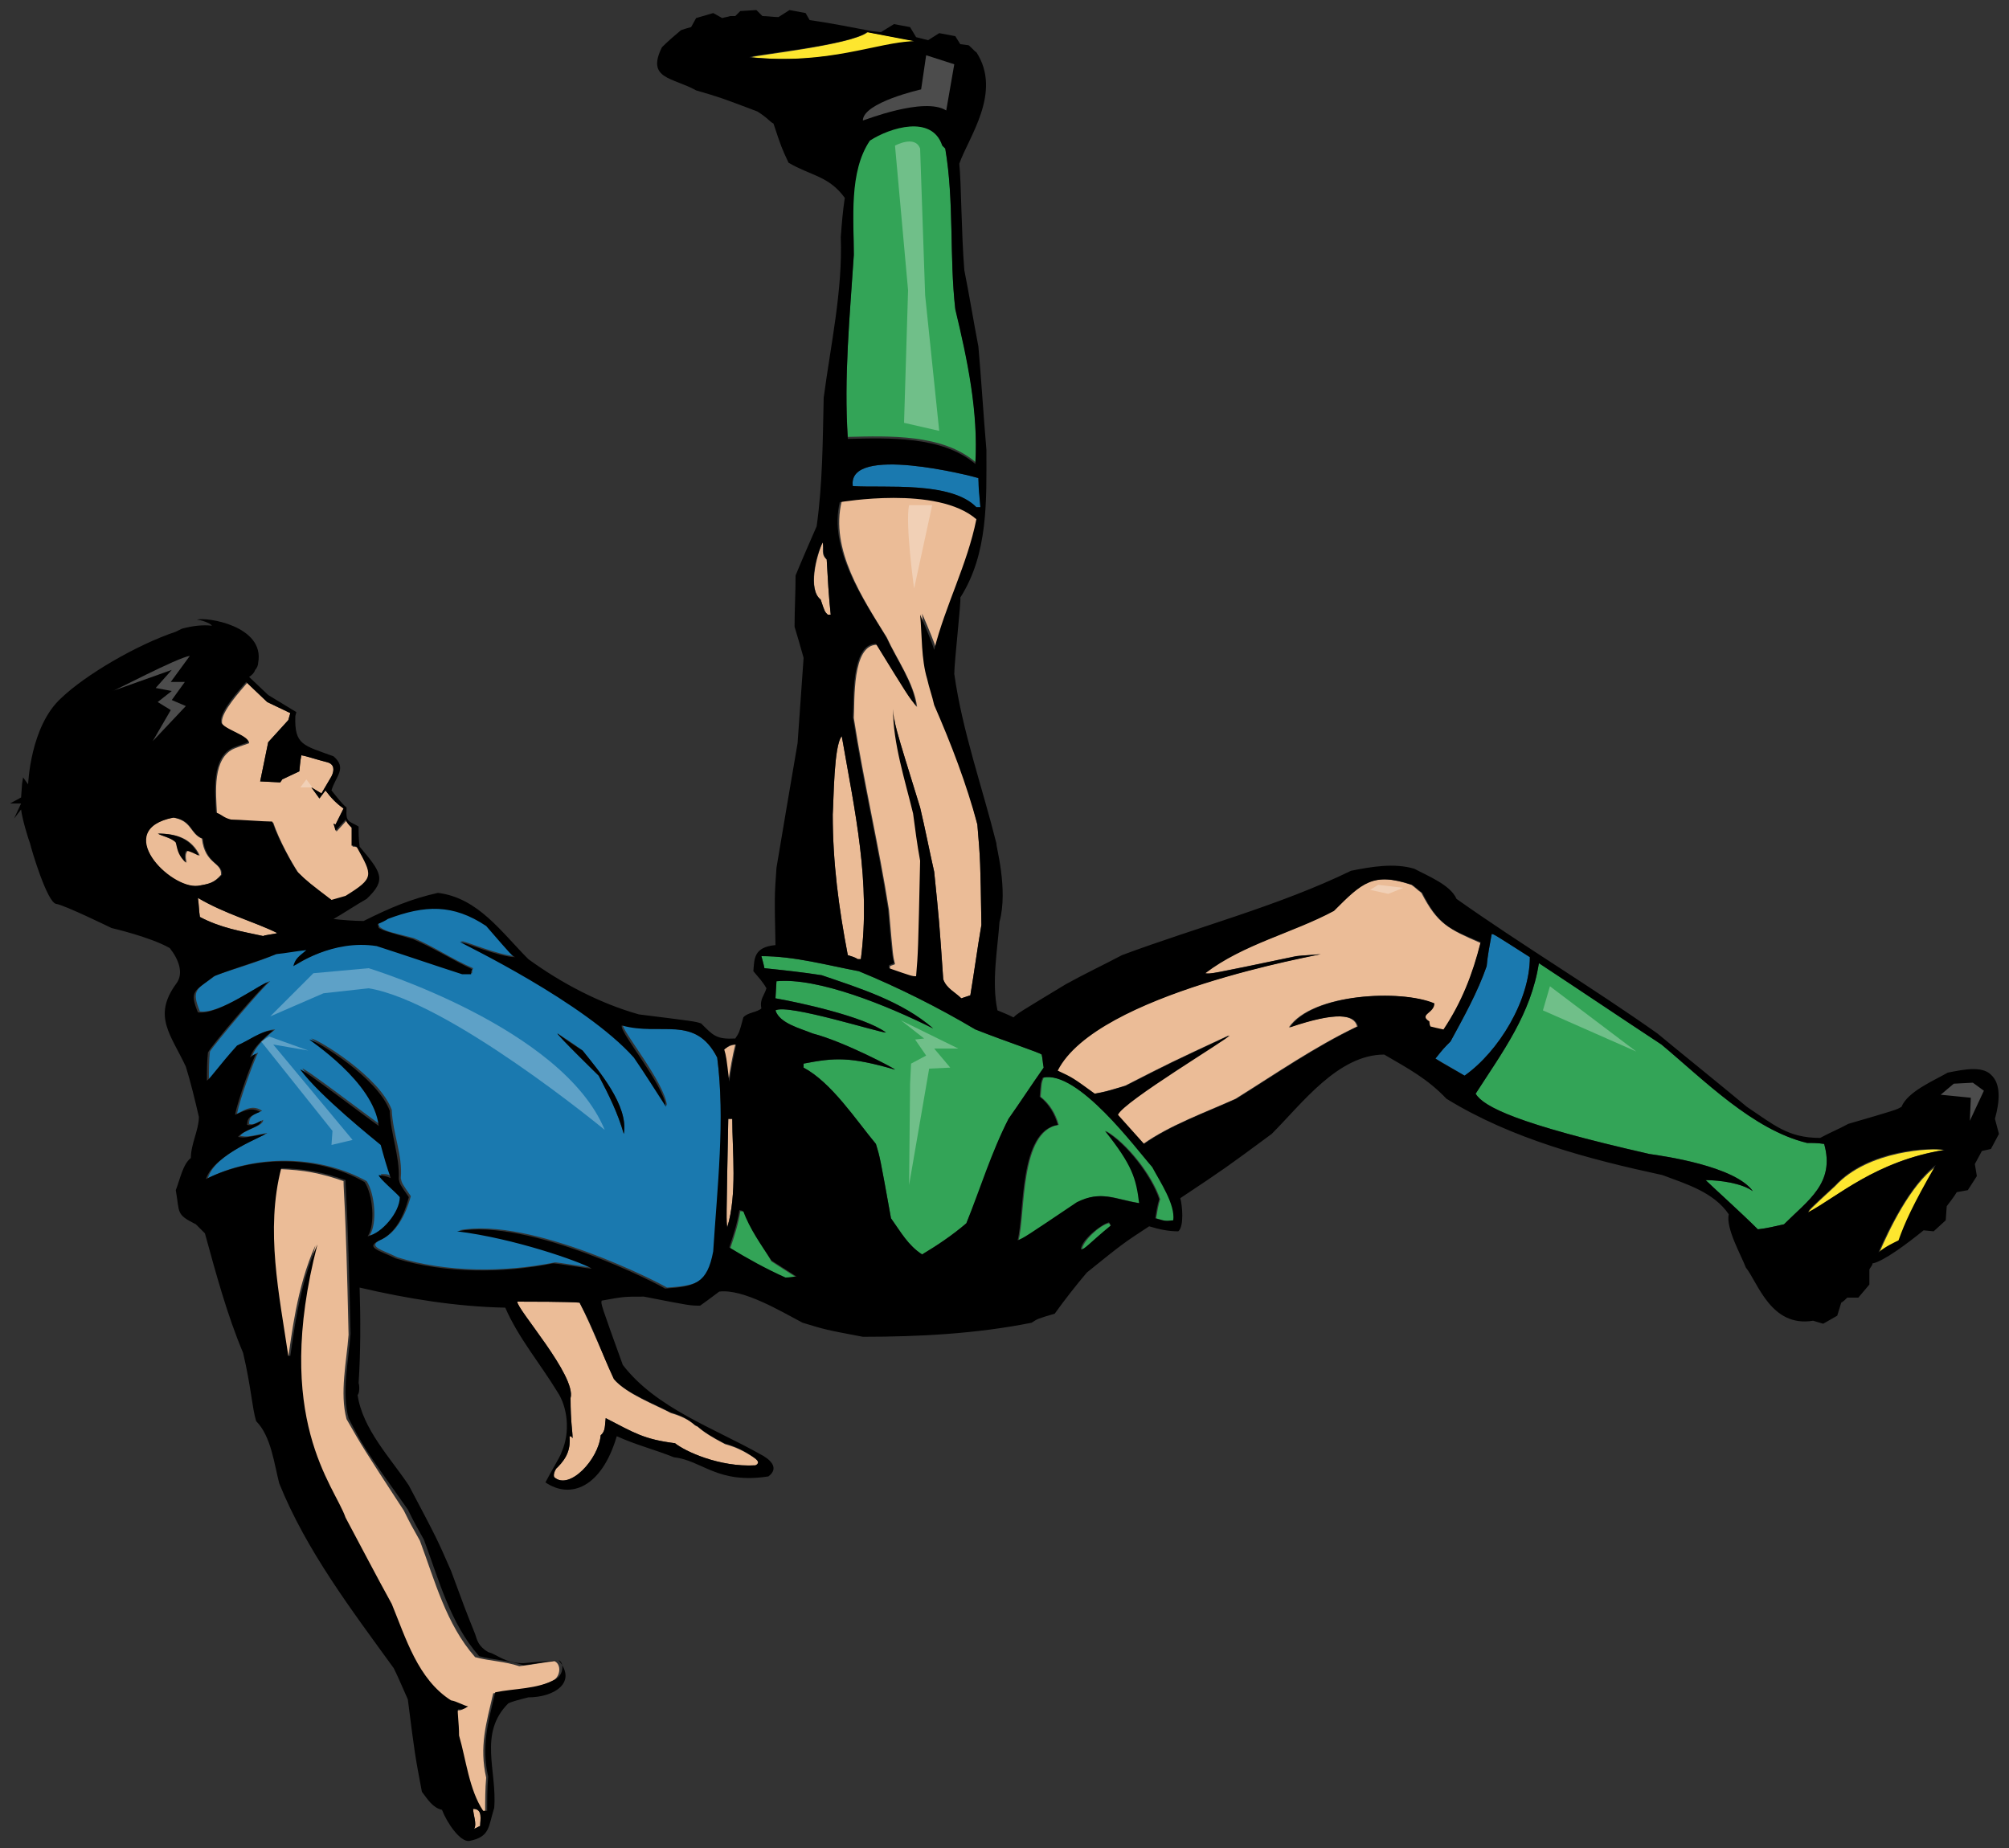
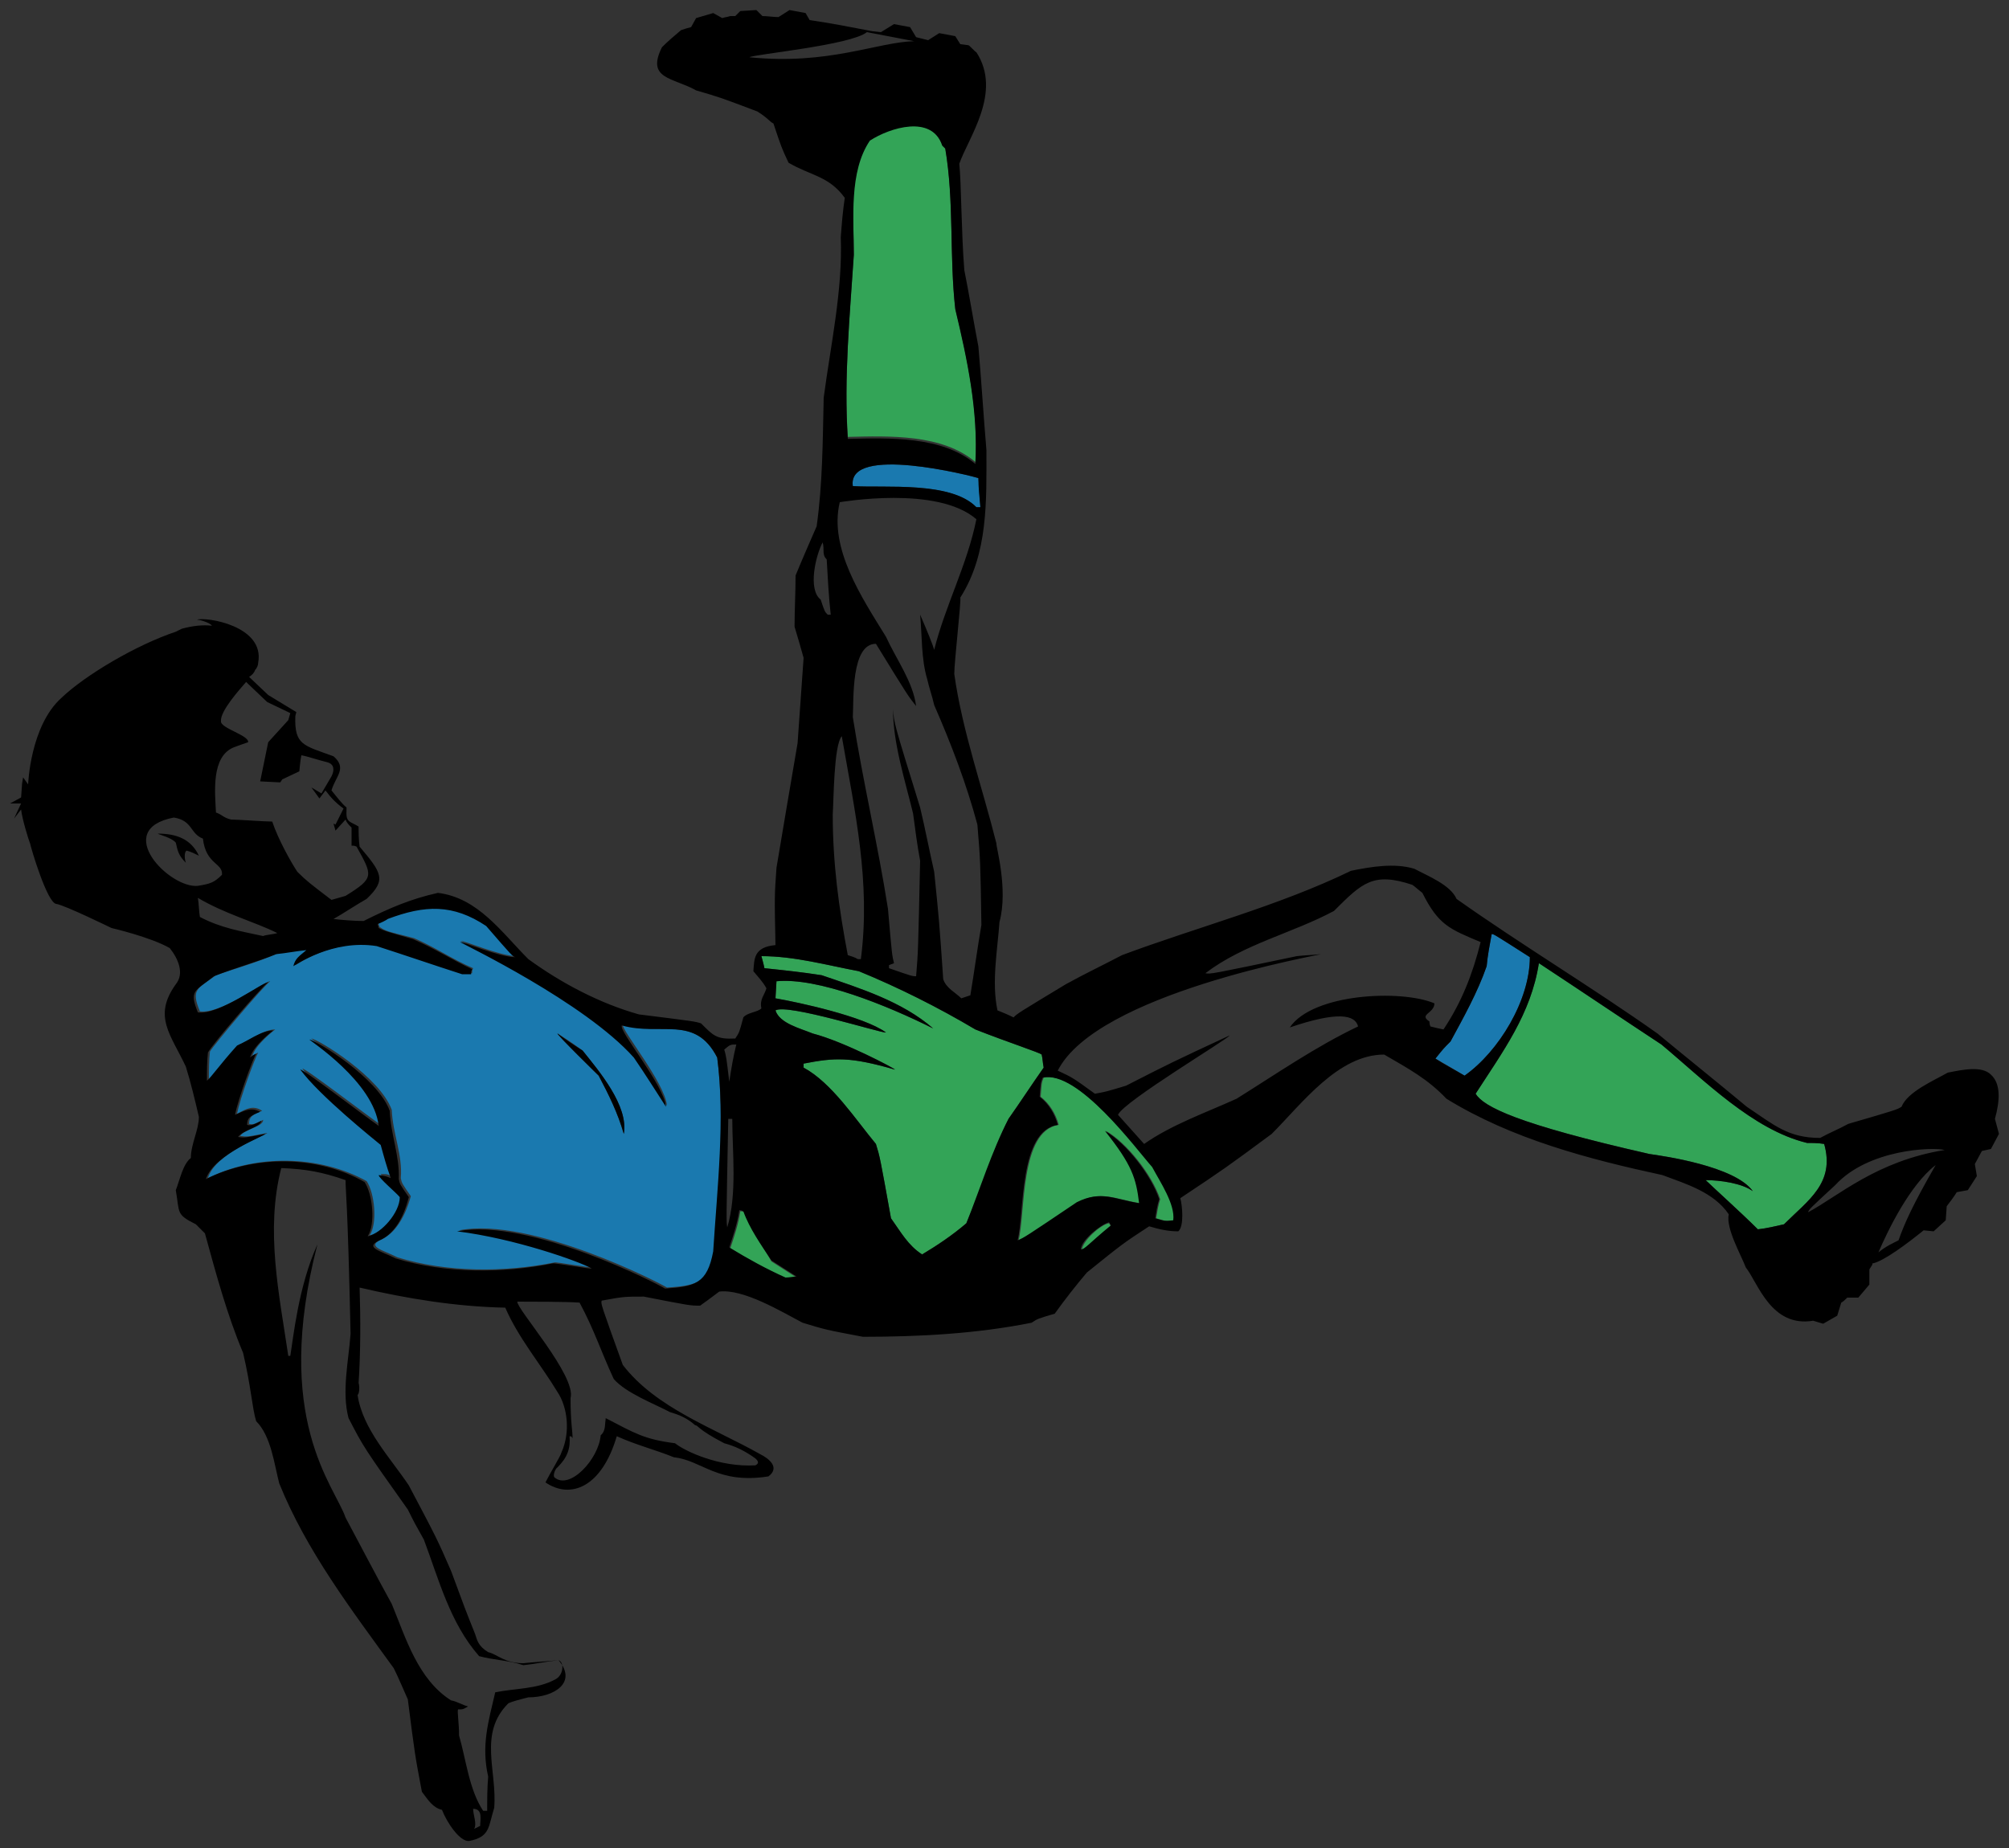
<svg xmlns="http://www.w3.org/2000/svg" version="1.1" id="layer_1" x="0px" y="0px" width="200px" height="184px" viewBox="0 0 200 184" enable-background="new 0 0 200 184" xml:space="preserve">
  <rect x="0" y="0" width="200" height="184" fill="#333333" stroke="none" />
  <path id="color4" fill="#1A79AF" d="M97.4,47.6c0.1,0.9,0.1,1.9,0.2,2.9h-0.4c-2.6-2.6-9.1-1.9-12.3-2.1  C84.3,44.2,96.8,47.4,97.4,47.6z M71.4,105.3c0.8,6.2,0.1,13-0.2,19.2c-0.6,3.2-1.8,3.5-4.8,3.7c-0.4-0.3-13.5-7.1-20.7-5.7  c5.7,0.6,12.2,2.9,13.4,3.7c-0.1,0.1-3.9-0.6-3.9-0.5c-5,1-10.7,1-15.6-0.5c-1.6-0.8-3.3-1.1-1.4-1.9c1.8-1,2.5-3.5,2.7-4.2  c-0.9-1.3-0.9-1.3-1-1.8c0.2-2.3-0.8-4.4-0.9-6.8c-1.2-3.3-7.3-7-8-7.1c-0.1,0.1,6.4,4.2,6.9,8.6c-1.3-0.9-7.7-5.8-7.8-5.6  c1.9,2.6,7.4,7,8,7.5c0.3,1.1,0.7,2.2,1,3.3c-0.5-0.3-0.5-0.3-1.2-0.3c0,0.2,1.8,1.7,2.1,2.2c0,1.5-1.8,3.6-3.2,3.9  c0.8-1.2,0.5-4.2-0.3-5.4c-4.7-2.6-11-2.7-15.8-0.3c0.7-2.5,5.9-4.3,5.9-4.5c-2,0.4-2,0.4-2.7,0.3c0.5-0.7,2.3-0.9,2.3-1.6  c-0.8,0.4-1,0.5-1.4,0.4c0-0.7,0.3-0.9,1.3-1.3c-0.9-0.6-1.6-0.2-2.5,0.3c0.3-1.6,1.8-5.6,2.1-6.1c-0.2,0.1-0.4,0.2-0.6,0.4  c0.3-1.2,2.3-2.7,2.3-2.7c-1.2,0-2.5,1.1-3.6,1.5c-1.8,2.1-2.7,3.3-3,3.5c0-0.9,0-1.9,0.1-2.8c0.5-0.8,5.3-6.5,6-7  c-0.6,0-4.9,3.3-7,3c-0.9-2.2-0.3-2.2,1.6-3.6c2-0.7,4.2-1.3,6.2-2.2c1-0.2,2-0.3,3-0.4c-0.7,0.6-1.1,0.8-1.3,1.6  c0.2-0.1,3.9-2.7,8.3-2c2.8,0.9,5.7,1.8,8.5,2.8h0.8c0-0.2,0-0.3,0.1-0.5c-2.1-0.9-3.8-2.1-5.9-3c-2.8-0.7-2.8-0.7-3.4-1.1  c-0.1-0.2-0.1-0.3-0.1-0.4c0.3-0.1,0.9-0.4,1-0.5c3.6-1.3,6.4-1.5,9.8,0.7c2.6,3,2.6,3,2.9,3.1c-1.6,0-5.3-1.6-5.5-1.5  c0.3,0.3,12.4,6,17.3,11.5c1,1.6,2.1,3.3,3.2,4.9c-0.2-2.3-4.6-7.6-4.4-8.1C65.8,103.2,69.2,101,71.4,105.3z M58,104.6  c-0.8-0.6-1.7-1.2-2.5-1.7c-0.1,0.1,4.1,4.2,4.1,4.2c1,1.9,1.9,3.7,2.5,5.8C62.6,110.1,59.6,106.6,58,104.6z M148.5,93  c-0.2,1.1-0.4,2.1-0.5,3.2c-0.9,2.6-2.3,5.1-3.6,7.5c-0.7,0.7-0.7,0.7-1.5,1.7c0.9,0.5,1.9,1.1,2.9,1.7c3.4-2.4,6.5-7.5,6.5-11.8  C148.7,93,148.7,93,148.5,93z" />
-   <path id="color3" fill="#FDE62F" d="M86.4,3.2l4.8,0.9c0,0-0.1,0-0.1,0c-3.7,0.2-8.5,2.4-16.3,1.6C75.2,5.5,84.7,4.5,86.4,3.2z   M187.1,124.7c0.6-0.5,1.5-1,2-1.1c0.6-1.7,1.4-3.5,3.7-7.5C190.2,117.9,188,122.6,187.1,124.7z M182.7,118.1  c-2.6,2.4-2.6,2.4-2.7,2.7c2.9-1.7,6.8-5.2,13.5-6.3C192.4,114.3,186,114.5,182.7,118.1z" />
-   <path id="color2" fill="#EBBC97" d="M47.8,181.8c-0.2,0.1-0.4,0.2-0.6,0.3c0.3-0.5-0.1-1.4-0.1-2C48.1,180.1,47.8,181.2,47.8,181.8z   M19.7,88.2c-2.8,0.4-8.6-5.6-2.5-6.8c1.9,0.3,1.7,1.6,2.9,2.1c0.3,2.6,2,2.3,1.9,3.6C21.3,87.9,20.9,88,19.7,88.2z M19.9,85.2  c-0.8-1.7-2.3-2.2-4.1-2.2c0,0.2,1.3,0.4,1.8,0.9c0.2,0.9,0.3,1.3,1,2c-0.2-0.6-0.1-1.2,0.2-1.2C19.1,84.8,19.5,84.9,19.9,85.2z   M19.7,89.4c0.1,0.6,0.1,1.3,0.2,1.9c2.1,1.1,4,1.4,6.3,1.9c0.1-0.1,1.2-0.2,1.4-0.3C25.4,91.8,22.4,91,19.7,89.4z M72.4,122.2  c1-3.3,0.5-7.5,0.5-10.8h-0.4C72.3,121.6,72.3,121.6,72.4,122.2z M73.2,104c-0.5,0.1-0.5,0.1-1.2,0.5c0.2,0.7,0.2,0.7,0.5,3.2  C72.7,106.4,72.9,105.2,73.2,104z M21.6,81c0.6,0.2,0.7,0.5,1.5,0.7c0.7,0,3.3,0.2,4.1,0.2c0.6,1.8,1.9,4.1,2.5,5  c0.9,0.9,1.3,1.2,3.4,2.8c0.4-0.1,1-0.3,1.4-0.4c2.9-1.8,2.7-2,1.1-4.9c-0.2-0.1-0.3-0.1-0.5-0.1v-1.8c-0.3-0.3-0.5-0.5-0.6-0.8  l-1,1.1L33.2,82l0.2,0.1l0.8-1.6c0,0,0,0,0,0c-0.7-0.5-1.2-1-1.8-1.8l-0.6,0.8L31,78.4l1,0.6l1-1.7c0.3-0.6,0.3-1.2-0.4-1.4  c-1.2-0.3-2-0.6-2.6-0.7c-0.1,0.4-0.2,1.6-0.2,1.6l-1.7,0.8l-0.2,0.3l-2-0.1l0.8-3.9l2-2.2l0.2-0.7l-2.3-1.1l-2-1.9  c-0.6,0.7-2.6,2.9-2.5,3.9c-0.1,0.7,2.8,1.4,2.7,2.1c-0.6,0.2-1.4,0.5-1.4,0.5C21.1,75.4,21.5,79,21.6,81z M93.2,70.1  c-0.2-0.9-0.5-1.7-0.7-2.6c-0.6-2-0.5-4.3-0.7-6.4c0.7,1.6,1.3,3.1,1.4,3.5c1.1-4.4,3.3-8.5,4.2-13c-3.9-3.4-13.5-1.7-13.6-1.7  c-1.2,4.8,2.1,9.7,4.5,13.6c1,2.2,2.7,4.5,3,6.9c-0.8-1-0.8-1-4-6.2c-2.5,0-2.2,5.6-2.3,7.3c1,6.4,2.5,12.7,3.5,19.1  c0.4,4.6,0.4,4.6,0.6,5.4c-0.2,0.1-0.3,0.1-0.5,0.2v0.3c2.3,0.8,2.3,0.8,2.7,0.8c0.2-2.4,0.2-2.4,0.4-11.5c-0.3-1.6-0.5-3.2-0.7-4.7  c-0.8-3.3-2-7-2-10.4C89,72,89,72,91.6,80.4c0.5,2.1,0.9,4.2,1.4,6.4c0.5,4.9,0.5,4.9,0.9,10.7c0.3,0.9,1.2,1.3,1.8,1.9  c0.3-0.1,0.6-0.2,0.9-0.3c0.4-2.4,0.7-4.7,1.1-7c-0.1-6.4-0.1-6.4-0.4-10C96.3,77.9,94.8,74,93.2,70.1z M82.9,81.1  c0,4.8,0.6,9.3,1.5,14c0.3,0.1,0.7,0.2,1,0.4h0.3c1-7.7-0.6-14.7-1.9-22.2C83,74.2,83,79.7,82.9,81.1z M141.5,88.9  c-0.4-0.3-0.7-0.6-1-0.8c-3.9-1.3-5-0.2-7.8,2.6c-4.1,2.2-9,3.3-12.8,6.2c0.5,0.1,0.5,0.1,9.1-1.7c0.8-0.1,1.6-0.1,2.4-0.2  c-0.1,0.1-22.3,3.9-26.2,11.6c1.5,0.7,1.5,0.7,3.7,2.3c1.1-0.2,1.1-0.2,3.1-0.8c4.5-2.3,4.5-2.3,10.3-5c0.1,0.2-10.6,6.6-11.1,7.9  c0.8,0.9,1.7,1.9,2.6,2.9c2.7-1.9,6.1-3.1,9.2-4.5c4-2.5,7.9-5.2,12.1-7.2c-0.3-1.2-2.1-1.5-6.8,0.1c2.3-3.4,11.1-3.8,14.4-2.4  c0,1-1.6,1.1-0.5,1.8c0.1,0.2,0.1,0.4,0.2,0.6c0.4,0.1,0.8,0.2,1.3,0.3c1.8-2.7,2.9-5.5,3.7-8.7C144.2,92.5,143.1,92,141.5,88.9z   M81.9,54c-0.6,1.3-1.5,4.7-0.2,5.7c0.4,1.2,0.4,1.2,0.7,1.5h0.3c-0.2-1.8-0.3-3.7-0.4-5.5C81.7,55.2,82,54.7,81.9,54z M75,145.1  c-0.9-0.6-1.7-1-2.8-1.3c-2.7-1.4-2.6-1.8-2.9-1.8c-0.8-0.7-1.5-1-2.5-1.3c-1.5-0.8-4.4-1.9-5.6-3.3c-1.4-2.9-2.1-4.9-3.5-7.7  c-1.1-0.1-5.1-0.1-6.2-0.1c-0.1,0.7,5.9,7.4,5.3,9.6c0,2.5,0.2,3.2,0.2,4c-0.3-0.4,0-0.1-0.3-0.2c0.1,1.2-0.2,2.1-1.2,3.1  c-0.2,0.1-0.5,0.8-0.3,1c1.5,1.3,4.4-1.8,4.6-4.2c0.5-0.4,0.4-1,0.5-1.7c2.9,1.5,3.8,2.1,6.9,2.5c1,0.8,4.4,2.4,8,2.2  C75.9,145.8,75.3,145.3,75,145.1z M55.2,165.4c-1,0.1-2.5,0.4-3.5,0.5c-1.5-0.5-2.9-0.5-4.4-0.9c-2.9-3.3-4-7.6-5.5-11.6  c-0.9-1.6-0.9-1.6-1.6-3c-4.1-6.3-4.1-6.3-5.7-9.1c-0.7-2.6,0-5.7,0.2-8.4c-0.3-13.6-0.5-14.1-0.5-15.3c-2.3-0.8-3.9-1.1-6.4-1.2  c-1.6,6.2-0.2,12.6,0.7,18.7h0.2c0.3-1.8,0.8-6.9,2.7-11.1c-4.5,17.4,1.7,24,2.8,27.2c1.5,2.8,3,5.7,4.6,8.6  c1.4,3.4,2.6,7.5,5.9,9.6c0.6,0.1,1.2,0.5,1.7,0.6c-0.5,0.3-0.5,0.3-1,0.3c-0.1,0.2,0.1,1.3,0.1,2.6c0.7,2.4,1,5.4,2.4,7.5h0.4  c0-1.2,0-2.3,0.1-3.4c-0.7-3.1,0-5.4,0.7-8.4c1.9-0.4,4.2-0.3,6-1.3C55.8,166.9,55.9,165.7,55.2,165.4z" />
  <path id="color1" fill="#33A457" d="M85,25.3c0-3.6-0.6-8.3,1.6-11.4c1.9-1.3,6.1-2.5,7.2,0.5c0.1,0.1,0.2,0.2,0.3,0.3  c0.9,5.3,0.4,10.7,1,16c1.2,5,2.3,10.1,2,15.3c-3.3-2.8-8.6-2.6-12.7-2.5C84,37.5,84.6,31.4,85,25.3z M181.6,113.9  c-0.6-0.1-1.2-0.1-1.7-0.1c-5.4-1.3-10.3-6.3-14.5-9.8c-4.1-2.7-8.1-5.4-12.2-8.1c-0.8,5.1-3.6,8.8-6.3,13c0.8,1.3,4.1,3,17.3,6  c1.4,0.2,8.5,1.2,10.3,3.7c-1.1-0.8-3.3-1.1-4.7-1.1c0.5,0.5,3.6,3.3,5.2,4.9c0.9-0.1,1.7-0.3,2.6-0.5  C180,119.5,182.7,117.8,181.6,113.9z M107.7,124.5c0.4-0.1,0.8-0.6,2.9-2.4c-0.1-0.1-0.1-0.2-0.2-0.3  C109.6,121.9,107.7,123.6,107.7,124.5z M103.7,105c-0.2-0.2-3.3-1.2-6.6-2.5c-3.7-2.2-7.7-4.2-11.6-5.8c-3.2-0.6-6.4-1.5-9.7-1.5  c0.1,0.4,0.2,0.7,0.3,1.2c1.9,0.2,3.8,0.4,5.7,0.7c3.8,1.3,8,2.6,11.1,5.3c-4.6-2.3-11.5-5.1-15.6-4.7l-0.1,1.7  c2.3,0.4,8.8,1.8,11,3.4c-0.4,0.1-9.8-2.9-11-2.2c0.4,1.3,2.5,1.8,3.7,2.3c3.1,0.8,8.2,3.5,8.2,3.6c-4.5-1.3-6-1.2-9.1-0.6v0.4  c2.8,1.5,5.2,5.2,7.2,7.6c0.4,1.3,0.4,1.3,1.5,7.4c1,1.4,1.7,2.7,3.1,3.6c1.5-0.9,3-1.9,4.4-3.1c1.5-3.4,2.5-7,4.2-10.4  c1.2-1.7,2.3-3.4,3.5-5.1C103.8,105.8,103.8,105.4,103.7,105z M103.9,107.3c-0.2,0.5-0.2,0.5-0.3,1.9c0.9,0.7,1.5,1.7,1.8,2.8  c-3.9,0.6-3.3,8.8-4,11.5c0.7-0.3,0.7-0.3,5.9-3.8c2.4-1.2,3.7-0.3,6.2,0.1c-0.3-2.5-0.7-3.8-3.4-7.2c2.1,1.2,4.6,4.4,5.4,6.8  c-0.2,0.6-0.3,1.3-0.4,1.9c1,0.3,1,0.3,1.8,0.2c0.2-1.8-1.3-3.9-2-5.5C113.1,114.4,107.3,106.5,103.9,107.3z M74.1,120.7  c-0.2-0.1-0.3-0.1-0.4-0.1c-0.2,1.3-0.6,2.5-1,3.7c1.8,1.1,3.6,2.1,5.6,3c0.3-0.1,0.7-0.1,1-0.1c-0.8-0.5-1.7-1.1-2.5-1.6  C75.9,124,74.7,122.4,74.1,120.7z" />
-   <path id="outline" d="M18.5,85.9c-0.7-0.7-0.8-1.1-1-2c-0.4-0.5-1.7-0.8-1.8-0.9c1.8,0,3.3,0.5,4.1,2.2c-0.4-0.2-0.8-0.4-1.2-0.5  C18.4,84.7,18.3,85.3,18.5,85.9z M55.5,102.9c-0.1,0.1,4.1,4.2,4.1,4.2c1,1.9,1.9,3.7,2.5,5.8c0.5-2.8-2.5-6.3-4.1-8.3  C57.2,104.1,56.3,103.5,55.5,102.9z M198.6,111.4l0.4,1.5l-0.8,1.5l-0.9,0.2c-0.2,0.4-0.5,0.9-0.7,1.3l0.2,1.2l-0.9,1.4l-1.1,0.2  c-0.3,0.5-0.7,1-1,1.4l-0.1,1.4l-1.2,1.1l-1-0.1c-1.6,1.3-4,3.1-5.1,3.3c0,0,0,0,0,0.1c-0.1,0.2-0.2,0.3-0.3,0.5l0,1.5l-1.1,1.3  l-1.1,0c-0.2,0.2-0.4,0.4-0.6,0.5l-0.4,1.3l-1.4,0.8l-1-0.3c-4.2,0.7-5.5-3.8-6.7-5.3c-0.5-1.3-2-3.9-1.7-5.3  c-1.5-2.2-4.2-3-6.6-3.9c-7.4-1.6-15-3.6-21.5-7.6c-1.9-2-3.8-3-6.2-4.4c-4.6,0-8.2,4.9-11.2,7.9c-4.6,3.4-4.6,3.4-9.1,6.4  c0.2,0.7,0.4,2.8-0.2,3.3c-1,0-1.9-0.2-2.9-0.5c-2.6,1.7-2.6,1.7-6.2,4.6c-1.1,1.3-2.2,2.7-3.2,4.1c-1.7,0.5-1.7,0.5-2.3,0.9  c-5.5,1.1-11.2,1.4-16.8,1.4c-3.7-0.7-3.7-0.7-6-1.4c-2.1-1.1-5.9-3.4-8.3-3.1c-1.2,0.9-1.2,0.9-1.9,1.4c-1,0-1,0-5.6-0.9  c-2,0-2,0-4.2,0.4c-0.1,0.3-0.1,0.3,2.1,6.4c3.3,4.3,9.1,6.3,13.7,8.9c0.8,0.4,2,1.3,0.8,2.2c-5.1,0.8-6.6-1.6-9.4-1.9  c-2-0.8-3.7-1.2-5.7-2.1c-1.5,5.1-4.6,6.3-7.1,4.6c0.5-1,1.5-2.6,1.6-3c0.9-2,0.6-4.5-0.4-6c-1.7-2.8-3.9-5.4-5.2-8.4  c-4.9-0.1-9.8-0.9-14.5-2c0.1,3.2,0.1,6.4-0.1,9.5c0.1,0.3,0.1,1-0.1,1.2c0.5,3.4,3.3,6.3,5.1,9c2.8,5.3,2.8,5.3,4.2,8.5  c1.4,3.8,1.4,3.8,2.4,6.3c0.2,0.6,0.3,1.2,1.3,1.8c0.9,0.2,1.6,1.1,3.5,1.1c0.9-0.1,2.5-0.2,3.5-0.3c1.9,2.2-0.4,3.7-3,3.7  c-0.8,0.2-1.6,0.4-2,0.6c-3,3-1.1,6.7-1.4,10.4c-0.6,1.9-0.4,2.9-2.5,3.3c-0.9,0.1-2.2-1.8-2.7-3.1c-0.9-0.2-1.4-1-2-1.8  c-0.7-3.7-0.7-3.7-1.4-9.2c-0.5-1.1-0.9-2.1-1.4-3.1c-4.2-5.8-8.7-11.7-11.4-18.4c-0.5-1.9-0.8-4.7-2.3-6.2  c-0.4-1.3-0.5-3.4-1.3-6.8c-1.6-3.8-2.7-7.9-3.8-11.9c-0.3-0.3-0.6-0.6-0.9-0.9c-2-1-1.6-1.1-2-3.4c0.4-1,0.7-2.6,1.5-3.2  c0-1.4,0.8-2.8,0.8-4.1c-0.4-1.7-0.8-3.4-1.3-5c-1.5-3.2-3.3-5-1-8.2c0.9-1.1,0.2-2.6-0.6-3.6c-1.9-1.1-5.8-2-5.8-2  s-4.7-2.3-5.5-2.4c-0.9-0.1-2.5-5.5-2.6-6c-0.2-0.5-0.8-2.5-0.9-3.4l-0.7,0.9L2.1,80C1,80,1,80,1,80l1.1-0.6L2.2,78l0.1-0.6l0.5,0.7  c0,0,0.2-5.8,3.3-8.6c2.4-2.3,7.5-5.3,11.4-6.6c0.2-0.1,0.4-0.2,0.6-0.3c1.1-0.3,2.1-0.4,3-0.3c-0.2-0.3-1.2-0.6-1.5-0.6  c0.9-0.3,6.8,0.6,6.1,4.3c0,0.2-0.1,0.5-0.3,0.7c-0.1,0.3-0.3,0.5-0.6,0.7c0.1,0.1,1.9,1.8,1.9,1.8l2.8,1.7l-0.1,0.4c0,0,0,0,0,0  c-0.1,2.9,0.8,2.9,3.8,4c1.4,1.2,0.2,2-0.2,3.4c0.5,0.6,1,1.3,1.5,1.7c0,0.6-0.1,1.1,0.3,1.4c0.3,0.2,0.6,0.3,0.9,0.5  c0,0.6,0,1.3,0.1,2c2.2,2.6,2.7,3.3,0.7,5.2c-0.9,0.5-2.4,1.5-3.3,2c0.8,0.1,2.1,0.2,3,0.2c2.6-1.3,4.7-2.2,7.4-2.8  c4,0.5,6.3,3.9,9,6.6c3.3,2.4,7.1,4.4,11,5.5c5.6,0.7,5.6,0.7,6.2,0.9c1.2,1.2,1.5,1.6,3.4,1.5c0.4-0.6,0.4-0.6,0.8-2.1  c0.4-0.5,1.4-0.5,1.8-0.9c-0.2-0.9,0.3-1.3,0.5-2c-0.4-0.7-0.8-1.1-1.3-1.7c0.1-1.2,0-2.4,2.2-2.6c-0.1-4.9-0.1-4.9,0.1-7.7  c0.7-4.2,1.4-8.3,2.1-12.4c0.2-2.8,0.4-5.7,0.6-8.5c-0.3-1.1-0.6-2.1-0.9-3.1c0-1.7,0.1-3.4,0.1-5.1c0.7-1.7,1.4-3.3,2.1-4.9  c0.6-4.3,0.6-8.5,0.7-12.8c0.7-5.3,1.9-10.7,1.7-16c0.1-1.3,0.2-2.6,0.4-3.9c-1.6-2.2-3.4-2.2-5.6-3.5c-0.7-1.5-0.7-1.5-1.5-3.9  c-0.4-0.2-0.5-0.5-1.6-1.2c-3.7-1.4-3.7-1.4-6.1-2.1c-2.3-1.3-5-1.1-3.4-4.3c0.6-0.6,1.3-1.2,1.9-1.7c0.3-0.1,0.6-0.2,1-0.3l0.5-0.9  L71,1.3l0.9,0.5c0.3-0.1,0.5-0.1,0.8-0.2c0.2,0,0.3,0,0.5,0l0.5-0.5L75.3,1l0.6,0.6c0.5,0,1.1,0.1,1.6,0.1L78.6,1l1.6,0.3L80.6,2  c2.1,0.3,4.1,0.7,6.2,1.1c0,0,0,0,0,0l0.9,0.1L89,2.4l1.6,0.3l0.6,1L92.4,4l1.1-0.7l1.6,0.3l0.5,0.8l0.8,0.1c0.1,0,0.7,0.7,0.8,0.7  c2.6,4-0.8,8.5-1.7,11.1c0.2,1.9,0.2,6.9,0.5,10.6c0.5,2.5,0.9,5,1.4,7.6c0.3,3.4,0.5,6.8,0.8,10.3c0,5,0.2,10.3-2.6,14.7  c0.1,0.3-0.6,6.4-0.6,7.6c0.8,5.7,2.8,11.3,4.2,16.9c-0.1,0.1,1.2,4.5,0.3,7.8c-0.2,2.8-0.8,6-0.2,8.8c0.5,0.2,1,0.4,1.6,0.7  c0.4-0.4,0.4-0.4,5.2-3.3c1.8-1,3.7-1.9,5.6-2.9c7.5-2.8,15.6-4.9,22.8-8.4c2-0.4,4.3-0.8,6.3-0.2c1.3,0.7,3.6,1.6,4.2,3  c6.5,4.6,13.5,8.8,20,13.4c2.9,2.4,5.9,4.8,8.9,7.3c2.7,1.8,4.1,3.1,7.3,3.1c0.9-0.5,1.9-0.9,2.8-1.4c4.8-1.4,4.8-1.4,5.3-1.7  c0.6-1.5,3.2-2.6,4.6-3.4c1.5-0.3,3.4-0.7,4.3,0.2C199.2,107.9,199.1,109.6,198.6,111.4z M24.5,67.9c-0.6,0.7-2.6,2.9-2.5,3.9  c-0.1,0.7,2.8,1.4,2.7,2.1c-0.6,0.2-1.4,0.5-1.4,0.5c-2.3,0.9-1.9,4.5-1.8,6.5c0.6,0.2,0.7,0.5,1.5,0.7c0.7,0,3.3,0.2,4.1,0.2  c0.6,1.8,1.9,4.1,2.5,5c0.9,0.9,1.3,1.2,3.4,2.8c0.4-0.1,1-0.3,1.4-0.4c2.9-1.8,2.7-2,1.1-4.9c-0.2-0.1-0.3-0.1-0.5-0.1v-1.8  c-0.3-0.3-0.5-0.5-0.6-0.8l-1,1.1L33.2,82l0.2,0.1l0.8-1.6c0,0,0,0,0,0c-0.7-0.5-1.2-1-1.8-1.8l-0.6,0.8L31,78.4l1,0.6l1-1.7  c0.3-0.6,0.3-1.2-0.4-1.4c-1.2-0.3-2-0.6-2.6-0.7c-0.1,0.4-0.2,1.6-0.2,1.6l-1.7,0.8l-0.2,0.3l-2-0.1l0.8-3.9l2-2.2l0.2-0.7  l-2.3-1.1L24.5,67.9z M19.7,89.4c0.1,0.6,0.1,1.3,0.2,1.9c2.1,1.1,4,1.4,6.3,1.9c0.1-0.1,1.2-0.2,1.4-0.3  C25.4,91.8,22.4,91,19.7,89.4z M19.7,88.2c1.2-0.2,1.6-0.3,2.4-1.1c0.1-1.2-1.6-1-1.9-3.6c-1.3-0.5-1-1.8-2.9-2.1  C11.1,82.6,16.9,88.5,19.7,88.2z M47.1,180.1c0,0.6,0.4,1.5,0.1,2c0.2-0.1,0.4-0.2,0.6-0.3C47.8,181.2,48.1,180.1,47.1,180.1z   M34.7,141.2c-0.7-2.6,0-5.7,0.2-8.4c-0.3-13.6-0.5-14.1-0.5-15.3c-2.3-0.8-3.9-1.1-6.4-1.2c-1.6,6.2-0.2,12.6,0.7,18.7h0.2  c0.3-1.8,0.8-6.9,2.7-11.1c-4.5,17.4,1.7,24,2.8,27.2c1.5,2.8,3,5.7,4.6,8.6c1.4,3.4,2.6,7.5,5.9,9.6c0.6,0.1,1.2,0.5,1.7,0.6  c-0.5,0.3-0.5,0.3-1,0.3c-0.1,0.2,0.1,1.3,0.1,2.6c0.7,2.4,1,5.4,2.4,7.5h0.4c0-1.2,0-2.3,0.1-3.4c-0.7-3.1,0-5.4,0.7-8.4  c1.9-0.4,4.2-0.3,6-1.3c0.8-0.4,0.9-1.7,0.3-1.9c-1,0.1-2.5,0.4-3.5,0.5c-1.5-0.5-2.9-0.5-4.4-0.9c-2.9-3.3-4-7.6-5.5-11.6  c-0.9-1.6-0.9-1.6-1.6-3C36.2,144.1,36.2,144.1,34.7,141.2z M57.7,129.7c-1.1-0.1-5.1-0.1-6.2-0.1c-0.1,0.7,5.9,7.4,5.3,9.6  c0,2.5,0.2,3.2,0.2,4c-0.3-0.4,0-0.1-0.3-0.2c0.1,1.2-0.2,2.1-1.2,3.1c-0.2,0.1-0.5,0.8-0.3,1c1.5,1.3,4.4-1.8,4.6-4.2  c0.5-0.4,0.4-1,0.5-1.7c2.9,1.5,3.8,2.1,6.9,2.5c1,0.8,4.4,2.4,8,2.2c0.6-0.3,0-0.7-0.3-0.9c-0.9-0.6-1.7-1-2.8-1.3  c-2.7-1.4-2.6-1.8-2.9-1.8c-0.8-0.7-1.5-1-2.5-1.3c-1.5-0.8-4.4-1.9-5.6-3.3C59.8,134.5,59.2,132.5,57.7,129.7z M71.4,105.3  c-2.2-4.3-5.6-2.1-9.5-3.2c-0.3,0.6,4.2,5.9,4.4,8.1c-1.1-1.7-2.1-3.3-3.2-4.9c-4.9-5.5-17-11.3-17.3-11.5c0.2-0.1,3.9,1.5,5.5,1.5  c-0.3-0.1-0.3-0.1-2.9-3.1c-3.3-2.2-6.1-2.1-9.8-0.7c-0.1,0.1-0.7,0.4-1,0.5c0,0.1,0.1,0.3,0.1,0.4c0.6,0.3,0.6,0.3,3.4,1.1  c2.1,0.9,3.8,2,5.9,3c-0.1,0.2-0.1,0.3-0.1,0.5H46c-2.8-0.9-5.7-1.9-8.5-2.8c-4.4-0.7-8.1,1.9-8.3,2c0.2-0.8,0.6-1,1.3-1.6  c-1,0.1-2,0.3-3,0.4c-2,0.8-4.2,1.4-6.2,2.2c-1.9,1.5-2.5,1.4-1.6,3.6c2.1,0.3,6.4-3,7-3c-0.7,0.5-5.6,6.2-6,7  c-0.1,0.9-0.1,1.8-0.1,2.8c0.4-0.3,1.2-1.5,3-3.5c1-0.4,2.4-1.5,3.6-1.5c0,0-2,1.5-2.3,2.7c0.2-0.2,0.4-0.3,0.6-0.4  c-0.3,0.5-1.8,4.5-2.1,6.1c0.9-0.4,1.6-0.8,2.5-0.3c-1,0.4-1.3,0.6-1.3,1.3c0.4,0.1,0.6,0,1.4-0.4c0,0.6-1.8,0.9-2.3,1.6  c0.6,0.1,0.6,0.1,2.7-0.3c0,0.2-5.1,2-5.9,4.5c4.8-2.4,11.1-2.4,15.8,0.3c0.8,1.2,1.1,4.2,0.3,5.4c1.4-0.3,3.2-2.4,3.2-3.9  c-0.3-0.4-2.1-1.9-2.1-2.2c0.7,0.1,0.7,0.1,1.2,0.3c-0.4-1.1-0.7-2.2-1-3.3c-0.6-0.5-6.1-4.9-8-7.5c0.1-0.2,6.5,4.7,7.8,5.6  c-0.5-4.4-6.9-8.5-6.9-8.6c0.7,0.1,6.8,3.8,8,7.1c0.1,2.4,1,4.5,0.9,6.8c0.1,0.5,0.1,0.5,1,1.8c-0.2,0.7-0.8,3.2-2.7,4.2  c-1.9,0.8-0.2,1.1,1.4,1.9c4.9,1.5,10.6,1.5,15.6,0.5c0.1-0.1,3.9,0.6,3.9,0.5c-1.2-0.7-7.7-3-13.4-3.7c7.2-1.4,20.3,5.4,20.7,5.7  c3-0.2,4.2-0.5,4.8-3.7C71.4,118.3,72.2,111.4,71.4,105.3z M97.4,47.6c-0.6-0.2-13.1-3.4-12.5,0.8c3.2,0.2,9.8-0.5,12.3,2.1h0.4  C97.5,49.5,97.4,48.5,97.4,47.6z M95.1,30.8c-0.6-5.3-0.1-10.7-1-16c-0.1-0.1-0.2-0.2-0.3-0.3c-1-3.1-5.2-1.8-7.2-0.5  c-2.1,3.1-1.6,7.8-1.6,11.4c-0.4,6.1-1,12.2-0.6,18.3c4.1-0.1,9.4-0.3,12.7,2.5C97.4,41,96.3,35.8,95.1,30.8z M91,4.1  C91.1,4.1,91.1,4.1,91,4.1l-4.7-0.9c-1.6,1.3-11.2,2.2-11.7,2.5C82.5,6.5,87.3,4.2,91,4.1z M88.2,63.4c1,2.2,2.7,4.5,3,6.9  c-0.8-1-0.8-1-4-6.2c-2.5,0-2.2,5.6-2.3,7.3c1,6.4,2.5,12.7,3.5,19.1c0.4,4.6,0.4,4.6,0.6,5.4c-0.2,0.1-0.3,0.1-0.5,0.2v0.3  c2.3,0.8,2.3,0.8,2.7,0.8c0.2-2.4,0.2-2.4,0.4-11.5c-0.3-1.6-0.5-3.2-0.7-4.7c-0.8-3.3-2-7-2-10.4C89,72,89,72,91.6,80.4  c0.5,2.1,0.9,4.2,1.4,6.4c0.5,4.9,0.5,4.9,0.9,10.7c0.3,0.9,1.2,1.3,1.8,1.9c0.3-0.1,0.6-0.2,0.9-0.3c0.4-2.4,0.7-4.7,1.1-7  c-0.1-6.4-0.1-6.4-0.4-10c-1.1-4.1-2.6-8-4.3-11.9c-0.2-0.9-0.5-1.7-0.7-2.6c-0.6-2-0.5-4.3-0.7-6.4c0.7,1.6,1.3,3.1,1.4,3.5  c1.1-4.4,3.3-8.5,4.2-13c-3.9-3.4-13.5-1.7-13.6-1.7C82.5,54.6,85.8,59.5,88.2,63.4z M82.9,81.1c0,4.8,0.6,9.3,1.5,14  c0.3,0.1,0.7,0.2,1,0.4h0.3c1-7.7-0.6-14.7-1.9-22.2C83,74.2,83,79.7,82.9,81.1z M81.7,59.7c0.4,1.2,0.4,1.2,0.7,1.5h0.3  c-0.2-1.8-0.3-3.7-0.4-5.5c-0.5-0.5-0.2-0.9-0.4-1.7C81.2,55.3,80.4,58.7,81.7,59.7z M72.1,104.5c0.2,0.7,0.2,0.7,0.5,3.2  c0.2-1.3,0.4-2.5,0.7-3.7C72.7,104,72.7,104,72.1,104.5z M72.4,122.2c1-3.3,0.5-7.5,0.5-10.8h-0.4C72.3,121.6,72.3,121.6,72.4,122.2  z M79.3,127.1c-0.8-0.5-1.7-1.1-2.5-1.6c-1-1.5-2.2-3.2-2.8-4.9c-0.2-0.1-0.3-0.1-0.4-0.1c-0.2,1.3-0.6,2.5-1,3.7  c1.8,1.1,3.6,2.1,5.6,3C78.6,127.2,79,127.1,79.3,127.1z M100.4,111.4c1.2-1.7,2.3-3.4,3.5-5.1c-0.1-0.5-0.1-0.9-0.2-1.3  c-0.2-0.2-3.3-1.2-6.6-2.5c-3.7-2.2-7.7-4.2-11.6-5.8c-3.2-0.6-6.4-1.5-9.7-1.5c0.1,0.4,0.2,0.7,0.3,1.2c1.9,0.2,3.8,0.4,5.7,0.7  c3.8,1.3,8,2.6,11.1,5.3c-4.6-2.3-11.5-5.1-15.6-4.7l-0.1,1.7c2.3,0.4,8.8,1.8,11,3.4c-0.4,0.1-9.8-2.9-11-2.2  c0.4,1.3,2.5,1.8,3.7,2.3c3.1,0.8,8.2,3.5,8.2,3.6c-4.5-1.3-6-1.2-9.1-0.6v0.4c2.8,1.5,5.2,5.2,7.2,7.6c0.4,1.3,0.4,1.3,1.5,7.4  c1,1.4,1.7,2.7,3.1,3.6c1.5-0.9,3-1.9,4.4-3.1C97.6,118.3,98.7,114.7,100.4,111.4z M110.6,122c-0.1-0.1-0.1-0.2-0.2-0.3  c-0.8,0.2-2.8,1.8-2.8,2.7C108,124.4,108.4,123.8,110.6,122z M114.7,116.2c-1.6-1.8-7.4-9.7-10.9-8.9c-0.2,0.5-0.2,0.5-0.3,1.9  c0.9,0.7,1.5,1.7,1.8,2.8c-3.9,0.6-3.3,8.8-4,11.5c0.7-0.3,0.7-0.3,5.9-3.8c2.4-1.2,3.7-0.3,6.2,0.1c-0.3-2.5-0.7-3.8-3.4-7.2  c2.1,1.2,4.6,4.4,5.4,6.8c-0.2,0.6-0.3,1.3-0.4,1.9c1,0.3,1,0.3,1.8,0.2C117,119.9,115.5,117.7,114.7,116.2z M142.4,102.2  c0.4,0.1,0.8,0.2,1.3,0.3c1.8-2.7,2.9-5.5,3.7-8.7c-3.1-1.3-4.2-1.7-5.8-4.9c-0.4-0.3-0.7-0.6-1-0.8c-3.9-1.3-5-0.2-7.8,2.6  c-4.1,2.2-9,3.3-12.8,6.2c0.5,0.1,0.5,0.1,9.1-1.7c0.8-0.1,1.6-0.1,2.4-0.2c-0.1,0.1-22.3,3.9-26.2,11.6c1.5,0.7,1.5,0.7,3.7,2.3  c1.1-0.2,1.1-0.2,3.1-0.8c4.5-2.3,4.5-2.3,10.3-5c0.1,0.2-10.6,6.6-11.1,7.9c0.8,0.9,1.7,1.9,2.6,2.9c2.7-1.9,6.1-3.1,9.2-4.5  c4-2.5,7.9-5.2,12.1-7.2c-0.3-1.2-2.1-1.5-6.8,0.1c2.3-3.4,11.1-3.8,14.4-2.4c0,1-1.6,1.1-0.5,1.8  C142.3,101.7,142.3,102,142.4,102.2z M145.8,107.1c3.4-2.4,6.5-7.5,6.5-11.8c-3.6-2.3-3.6-2.3-3.8-2.3c-0.2,1.1-0.4,2.1-0.5,3.2  c-0.9,2.6-2.3,5.1-3.6,7.5c-0.7,0.7-0.7,0.7-1.5,1.7C143.8,106,144.8,106.5,145.8,107.1z M181.6,113.9c-0.6-0.1-1.2-0.1-1.7-0.1  c-5.4-1.3-10.3-6.3-14.5-9.8c-4.1-2.7-8.1-5.4-12.2-8.1c-0.8,5.1-3.6,8.8-6.3,13c0.8,1.3,4.1,3,17.3,6c1.4,0.2,8.5,1.2,10.3,3.7  c-1.1-0.8-3.3-1.1-4.7-1.1c0.5,0.5,3.6,3.3,5.2,4.9c0.9-0.1,1.7-0.3,2.6-0.5C180,119.5,182.7,117.8,181.6,113.9z M193.6,114.5  c-1.2-0.3-7.6-0.1-10.9,3.5c-2.6,2.4-2.6,2.4-2.7,2.7C183,119.1,186.8,115.6,193.6,114.5z M189,123.5c0.6-1.7,1.4-3.5,3.7-7.5  c-2.6,2-4.8,6.6-5.7,8.7C187.7,124.1,188.6,123.7,189,123.5z" />
-   <path id="highlight" opacity="0.3" fill="#FFFFFF" d="M18.9,65.3L17,67.9h1.4l-1.3,1.8l1.4,0.6l-3.3,3.5l1.8-3.1l-1.3-0.8l1.4-1.1  l-1.6-0.3l1.6-1.8l-5.9,2.1C11.2,68.9,17.6,65.5,18.9,65.3z M36.7,96.4l-5.5,0.5l-4.3,4.3l5.3-2.3l4.5-0.5  c8,1.3,23.5,14.1,23.5,14.1C56,102.3,36.7,96.4,36.7,96.4z M30.7,104.6l-3.9-1.4l-0.8,0.5l7.1,8.9L33,114l2.1-0.5l-7.9-9.5  L30.7,104.6z M94.2,11L95,6.4l-2.8-0.9l-0.5,3.4c0,0-5.8,1.3-5.8,3.1C86,12,92,9.6,94.2,11z M90,42.1l3.5,0.8l-1.4-13.5l-0.5-14.6  c-0.5-1.4-2.5-0.3-2.5-0.3l1.3,14.4L90,42.1z M91,58.6l1.8-8.3h-2.3C90.1,52.1,91,58.6,91,58.6z M89.7,101.6l2.3,1.8l-0.9,0.1  l1.1,1.6l-1.5,0.8l-0.1,2L90.5,118l2-11.6l2.1-0.1l-1.6-1.9h2.4L89.7,101.6z M30.5,77.6l-0.6,0.8l1.2,0L30.5,77.6z M136.4,88.6  l1.8,0.4l1.5-0.6l-2.5-0.3L136.4,88.6z M153.6,100.6l9.3,4.1l-8.6-6.5L153.6,100.6z M197.5,108.6l-1.1-0.8l-1.9,0.1l-1.3,1.1l3,0.3  l-0.1,2.3L197.5,108.6z" />
+   <path id="outline" d="M18.5,85.9c-0.7-0.7-0.8-1.1-1-2c-0.4-0.5-1.7-0.8-1.8-0.9c1.8,0,3.3,0.5,4.1,2.2c-0.4-0.2-0.8-0.4-1.2-0.5  C18.4,84.7,18.3,85.3,18.5,85.9z M55.5,102.9c-0.1,0.1,4.1,4.2,4.1,4.2c1,1.9,1.9,3.7,2.5,5.8c0.5-2.8-2.5-6.3-4.1-8.3  C57.2,104.1,56.3,103.5,55.5,102.9z M198.6,111.4l0.4,1.5l-0.8,1.5l-0.9,0.2c-0.2,0.4-0.5,0.9-0.7,1.3l0.2,1.2l-0.9,1.4l-1.1,0.2  c-0.3,0.5-0.7,1-1,1.4l-0.1,1.4l-1.2,1.1l-1-0.1c-1.6,1.3-4,3.1-5.1,3.3c0,0,0,0,0,0.1c-0.1,0.2-0.2,0.3-0.3,0.5l0,1.5l-1.1,1.3  l-1.1,0c-0.2,0.2-0.4,0.4-0.6,0.5l-0.4,1.3l-1.4,0.8l-1-0.3c-4.2,0.7-5.5-3.8-6.7-5.3c-0.5-1.3-2-3.9-1.7-5.3  c-1.5-2.2-4.2-3-6.6-3.9c-7.4-1.6-15-3.6-21.5-7.6c-1.9-2-3.8-3-6.2-4.4c-4.6,0-8.2,4.9-11.2,7.9c-4.6,3.4-4.6,3.4-9.1,6.4  c0.2,0.7,0.4,2.8-0.2,3.3c-1,0-1.9-0.2-2.9-0.5c-2.6,1.7-2.6,1.7-6.2,4.6c-1.1,1.3-2.2,2.7-3.2,4.1c-1.7,0.5-1.7,0.5-2.3,0.9  c-5.5,1.1-11.2,1.4-16.8,1.4c-3.7-0.7-3.7-0.7-6-1.4c-2.1-1.1-5.9-3.4-8.3-3.1c-1.2,0.9-1.2,0.9-1.9,1.4c-1,0-1,0-5.6-0.9  c-2,0-2,0-4.2,0.4c-0.1,0.3-0.1,0.3,2.1,6.4c3.3,4.3,9.1,6.3,13.7,8.9c0.8,0.4,2,1.3,0.8,2.2c-5.1,0.8-6.6-1.6-9.4-1.9  c-2-0.8-3.7-1.2-5.7-2.1c-1.5,5.1-4.6,6.3-7.1,4.6c0.5-1,1.5-2.6,1.6-3c0.9-2,0.6-4.5-0.4-6c-1.7-2.8-3.9-5.4-5.2-8.4  c-4.9-0.1-9.8-0.9-14.5-2c0.1,3.2,0.1,6.4-0.1,9.5c0.1,0.3,0.1,1-0.1,1.2c0.5,3.4,3.3,6.3,5.1,9c2.8,5.3,2.8,5.3,4.2,8.5  c1.4,3.8,1.4,3.8,2.4,6.3c0.2,0.6,0.3,1.2,1.3,1.8c0.9,0.2,1.6,1.1,3.5,1.1c0.9-0.1,2.5-0.2,3.5-0.3c1.9,2.2-0.4,3.7-3,3.7  c-0.8,0.2-1.6,0.4-2,0.6c-3,3-1.1,6.7-1.4,10.4c-0.6,1.9-0.4,2.9-2.5,3.3c-0.9,0.1-2.2-1.8-2.7-3.1c-0.9-0.2-1.4-1-2-1.8  c-0.7-3.7-0.7-3.7-1.4-9.2c-0.5-1.1-0.9-2.1-1.4-3.1c-4.2-5.8-8.7-11.7-11.4-18.4c-0.5-1.9-0.8-4.7-2.3-6.2  c-0.4-1.3-0.5-3.4-1.3-6.8c-1.6-3.8-2.7-7.9-3.8-11.9c-0.3-0.3-0.6-0.6-0.9-0.9c-2-1-1.6-1.1-2-3.4c0.4-1,0.7-2.6,1.5-3.2  c0-1.4,0.8-2.8,0.8-4.1c-0.4-1.7-0.8-3.4-1.3-5c-1.5-3.2-3.3-5-1-8.2c0.9-1.1,0.2-2.6-0.6-3.6c-1.9-1.1-5.8-2-5.8-2  s-4.7-2.3-5.5-2.4c-0.9-0.1-2.5-5.5-2.6-6c-0.2-0.5-0.8-2.5-0.9-3.4l-0.7,0.9L2.1,80C1,80,1,80,1,80l1.1-0.6L2.2,78l0.1-0.6l0.5,0.7  c0,0,0.2-5.8,3.3-8.6c2.4-2.3,7.5-5.3,11.4-6.6c0.2-0.1,0.4-0.2,0.6-0.3c1.1-0.3,2.1-0.4,3-0.3c-0.2-0.3-1.2-0.6-1.5-0.6  c0.9-0.3,6.8,0.6,6.1,4.3c0,0.2-0.1,0.5-0.3,0.7c-0.1,0.3-0.3,0.5-0.6,0.7c0.1,0.1,1.9,1.8,1.9,1.8l2.8,1.7l-0.1,0.4c0,0,0,0,0,0  c-0.1,2.9,0.8,2.9,3.8,4c1.4,1.2,0.2,2-0.2,3.4c0.5,0.6,1,1.3,1.5,1.7c0,0.6-0.1,1.1,0.3,1.4c0.3,0.2,0.6,0.3,0.9,0.5  c0,0.6,0,1.3,0.1,2c2.2,2.6,2.7,3.3,0.7,5.2c-0.9,0.5-2.4,1.5-3.3,2c0.8,0.1,2.1,0.2,3,0.2c2.6-1.3,4.7-2.2,7.4-2.8  c4,0.5,6.3,3.9,9,6.6c3.3,2.4,7.1,4.4,11,5.5c5.6,0.7,5.6,0.7,6.2,0.9c1.2,1.2,1.5,1.6,3.4,1.5c0.4-0.6,0.4-0.6,0.8-2.1  c0.4-0.5,1.4-0.5,1.8-0.9c-0.2-0.9,0.3-1.3,0.5-2c-0.4-0.7-0.8-1.1-1.3-1.7c0.1-1.2,0-2.4,2.2-2.6c-0.1-4.9-0.1-4.9,0.1-7.7  c0.7-4.2,1.4-8.3,2.1-12.4c0.2-2.8,0.4-5.7,0.6-8.5c-0.3-1.1-0.6-2.1-0.9-3.1c0-1.7,0.1-3.4,0.1-5.1c0.7-1.7,1.4-3.3,2.1-4.9  c0.6-4.3,0.6-8.5,0.7-12.8c0.7-5.3,1.9-10.7,1.7-16c0.1-1.3,0.2-2.6,0.4-3.9c-1.6-2.2-3.4-2.2-5.6-3.5c-0.7-1.5-0.7-1.5-1.5-3.9  c-0.4-0.2-0.5-0.5-1.6-1.2c-3.7-1.4-3.7-1.4-6.1-2.1c-2.3-1.3-5-1.1-3.4-4.3c0.6-0.6,1.3-1.2,1.9-1.7c0.3-0.1,0.6-0.2,1-0.3l0.5-0.9  L71,1.3l0.9,0.5c0.3-0.1,0.5-0.1,0.8-0.2c0.2,0,0.3,0,0.5,0l0.5-0.5L75.3,1l0.6,0.6c0.5,0,1.1,0.1,1.6,0.1L78.6,1l1.6,0.3L80.6,2  c2.1,0.3,4.1,0.7,6.2,1.1c0,0,0,0,0,0l0.9,0.1L89,2.4l1.6,0.3l0.6,1L92.4,4l1.1-0.7l1.6,0.3l0.5,0.8l0.8,0.1c0.1,0,0.7,0.7,0.8,0.7  c2.6,4-0.8,8.5-1.7,11.1c0.2,1.9,0.2,6.9,0.5,10.6c0.5,2.5,0.9,5,1.4,7.6c0.3,3.4,0.5,6.8,0.8,10.3c0,5,0.2,10.3-2.6,14.7  c0.1,0.3-0.6,6.4-0.6,7.6c0.8,5.7,2.8,11.3,4.2,16.9c-0.1,0.1,1.2,4.5,0.3,7.8c-0.2,2.8-0.8,6-0.2,8.8c0.5,0.2,1,0.4,1.6,0.7  c0.4-0.4,0.4-0.4,5.2-3.3c1.8-1,3.7-1.9,5.6-2.9c7.5-2.8,15.6-4.9,22.8-8.4c2-0.4,4.3-0.8,6.3-0.2c1.3,0.7,3.6,1.6,4.2,3  c6.5,4.6,13.5,8.8,20,13.4c2.9,2.4,5.9,4.8,8.9,7.3c2.7,1.8,4.1,3.1,7.3,3.1c0.9-0.5,1.9-0.9,2.8-1.4c4.8-1.4,4.8-1.4,5.3-1.7  c0.6-1.5,3.2-2.6,4.6-3.4c1.5-0.3,3.4-0.7,4.3,0.2C199.2,107.9,199.1,109.6,198.6,111.4z M24.5,67.9c-0.6,0.7-2.6,2.9-2.5,3.9  c-0.1,0.7,2.8,1.4,2.7,2.1c-0.6,0.2-1.4,0.5-1.4,0.5c-2.3,0.9-1.9,4.5-1.8,6.5c0.6,0.2,0.7,0.5,1.5,0.7c0.7,0,3.3,0.2,4.1,0.2  c0.6,1.8,1.9,4.1,2.5,5c0.9,0.9,1.3,1.2,3.4,2.8c0.4-0.1,1-0.3,1.4-0.4c2.9-1.8,2.7-2,1.1-4.9c-0.2-0.1-0.3-0.1-0.5-0.1v-1.8  c-0.3-0.3-0.5-0.5-0.6-0.8l-1,1.1L33.2,82l0.2,0.1l0.8-1.6c0,0,0,0,0,0c-0.7-0.5-1.2-1-1.8-1.8l-0.6,0.8L31,78.4l1,0.6l1-1.7  c0.3-0.6,0.3-1.2-0.4-1.4c-1.2-0.3-2-0.6-2.6-0.7c-0.1,0.4-0.2,1.6-0.2,1.6l-1.7,0.8l-0.2,0.3l-2-0.1l0.8-3.9l2-2.2l0.2-0.7  l-2.3-1.1L24.5,67.9z M19.7,89.4c0.1,0.6,0.1,1.3,0.2,1.9c2.1,1.1,4,1.4,6.3,1.9c0.1-0.1,1.2-0.2,1.4-0.3  C25.4,91.8,22.4,91,19.7,89.4z M19.7,88.2c1.2-0.2,1.6-0.3,2.4-1.1c0.1-1.2-1.6-1-1.9-3.6c-1.3-0.5-1-1.8-2.9-2.1  C11.1,82.6,16.9,88.5,19.7,88.2z M47.1,180.1c0,0.6,0.4,1.5,0.1,2c0.2-0.1,0.4-0.2,0.6-0.3C47.8,181.2,48.1,180.1,47.1,180.1z   M34.7,141.2c-0.7-2.6,0-5.7,0.2-8.4c-0.3-13.6-0.5-14.1-0.5-15.3c-2.3-0.8-3.9-1.1-6.4-1.2c-1.6,6.2-0.2,12.6,0.7,18.7h0.2  c0.3-1.8,0.8-6.9,2.7-11.1c-4.5,17.4,1.7,24,2.8,27.2c1.5,2.8,3,5.7,4.6,8.6c1.4,3.4,2.6,7.5,5.9,9.6c0.6,0.1,1.2,0.5,1.7,0.6  c-0.5,0.3-0.5,0.3-1,0.3c-0.1,0.2,0.1,1.3,0.1,2.6c0.7,2.4,1,5.4,2.4,7.5h0.4c0-1.2,0-2.3,0.1-3.4c-0.7-3.1,0-5.4,0.7-8.4  c1.9-0.4,4.2-0.3,6-1.3c0.8-0.4,0.9-1.7,0.3-1.9c-1,0.1-2.5,0.4-3.5,0.5c-1.5-0.5-2.9-0.5-4.4-0.9c-2.9-3.3-4-7.6-5.5-11.6  c-0.9-1.6-0.9-1.6-1.6-3C36.2,144.1,36.2,144.1,34.7,141.2z M57.7,129.7c-1.1-0.1-5.1-0.1-6.2-0.1c-0.1,0.7,5.9,7.4,5.3,9.6  c0,2.5,0.2,3.2,0.2,4c-0.3-0.4,0-0.1-0.3-0.2c0.1,1.2-0.2,2.1-1.2,3.1c-0.2,0.1-0.5,0.8-0.3,1c1.5,1.3,4.4-1.8,4.6-4.2  c0.5-0.4,0.4-1,0.5-1.7c2.9,1.5,3.8,2.1,6.9,2.5c1,0.8,4.4,2.4,8,2.2c0.6-0.3,0-0.7-0.3-0.9c-0.9-0.6-1.7-1-2.8-1.3  c-2.7-1.4-2.6-1.8-2.9-1.8c-0.8-0.7-1.5-1-2.5-1.3c-1.5-0.8-4.4-1.9-5.6-3.3C59.8,134.5,59.2,132.5,57.7,129.7M71.4,105.3  c-2.2-4.3-5.6-2.1-9.5-3.2c-0.3,0.6,4.2,5.9,4.4,8.1c-1.1-1.7-2.1-3.3-3.2-4.9c-4.9-5.5-17-11.3-17.3-11.5c0.2-0.1,3.9,1.5,5.5,1.5  c-0.3-0.1-0.3-0.1-2.9-3.1c-3.3-2.2-6.1-2.1-9.8-0.7c-0.1,0.1-0.7,0.4-1,0.5c0,0.1,0.1,0.3,0.1,0.4c0.6,0.3,0.6,0.3,3.4,1.1  c2.1,0.9,3.8,2,5.9,3c-0.1,0.2-0.1,0.3-0.1,0.5H46c-2.8-0.9-5.7-1.9-8.5-2.8c-4.4-0.7-8.1,1.9-8.3,2c0.2-0.8,0.6-1,1.3-1.6  c-1,0.1-2,0.3-3,0.4c-2,0.8-4.2,1.4-6.2,2.2c-1.9,1.5-2.5,1.4-1.6,3.6c2.1,0.3,6.4-3,7-3c-0.7,0.5-5.6,6.2-6,7  c-0.1,0.9-0.1,1.8-0.1,2.8c0.4-0.3,1.2-1.5,3-3.5c1-0.4,2.4-1.5,3.6-1.5c0,0-2,1.5-2.3,2.7c0.2-0.2,0.4-0.3,0.6-0.4  c-0.3,0.5-1.8,4.5-2.1,6.1c0.9-0.4,1.6-0.8,2.5-0.3c-1,0.4-1.3,0.6-1.3,1.3c0.4,0.1,0.6,0,1.4-0.4c0,0.6-1.8,0.9-2.3,1.6  c0.6,0.1,0.6,0.1,2.7-0.3c0,0.2-5.1,2-5.9,4.5c4.8-2.4,11.1-2.4,15.8,0.3c0.8,1.2,1.1,4.2,0.3,5.4c1.4-0.3,3.2-2.4,3.2-3.9  c-0.3-0.4-2.1-1.9-2.1-2.2c0.7,0.1,0.7,0.1,1.2,0.3c-0.4-1.1-0.7-2.2-1-3.3c-0.6-0.5-6.1-4.9-8-7.5c0.1-0.2,6.5,4.7,7.8,5.6  c-0.5-4.4-6.9-8.5-6.9-8.6c0.7,0.1,6.8,3.8,8,7.1c0.1,2.4,1,4.5,0.9,6.8c0.1,0.5,0.1,0.5,1,1.8c-0.2,0.7-0.8,3.2-2.7,4.2  c-1.9,0.8-0.2,1.1,1.4,1.9c4.9,1.5,10.6,1.5,15.6,0.5c0.1-0.1,3.9,0.6,3.9,0.5c-1.2-0.7-7.7-3-13.4-3.7c7.2-1.4,20.3,5.4,20.7,5.7  c3-0.2,4.2-0.5,4.8-3.7C71.4,118.3,72.2,111.4,71.4,105.3z M97.4,47.6c-0.6-0.2-13.1-3.4-12.5,0.8c3.2,0.2,9.8-0.5,12.3,2.1h0.4  C97.5,49.5,97.4,48.5,97.4,47.6z M95.1,30.8c-0.6-5.3-0.1-10.7-1-16c-0.1-0.1-0.2-0.2-0.3-0.3c-1-3.1-5.2-1.8-7.2-0.5  c-2.1,3.1-1.6,7.8-1.6,11.4c-0.4,6.1-1,12.2-0.6,18.3c4.1-0.1,9.4-0.3,12.7,2.5C97.4,41,96.3,35.8,95.1,30.8z M91,4.1  C91.1,4.1,91.1,4.1,91,4.1l-4.7-0.9c-1.6,1.3-11.2,2.2-11.7,2.5C82.5,6.5,87.3,4.2,91,4.1z M88.2,63.4c1,2.2,2.7,4.5,3,6.9  c-0.8-1-0.8-1-4-6.2c-2.5,0-2.2,5.6-2.3,7.3c1,6.4,2.5,12.7,3.5,19.1c0.4,4.6,0.4,4.6,0.6,5.4c-0.2,0.1-0.3,0.1-0.5,0.2v0.3  c2.3,0.8,2.3,0.8,2.7,0.8c0.2-2.4,0.2-2.4,0.4-11.5c-0.3-1.6-0.5-3.2-0.7-4.7c-0.8-3.3-2-7-2-10.4C89,72,89,72,91.6,80.4  c0.5,2.1,0.9,4.2,1.4,6.4c0.5,4.9,0.5,4.9,0.9,10.7c0.3,0.9,1.2,1.3,1.8,1.9c0.3-0.1,0.6-0.2,0.9-0.3c0.4-2.4,0.7-4.7,1.1-7  c-0.1-6.4-0.1-6.4-0.4-10c-1.1-4.1-2.6-8-4.3-11.9c-0.2-0.9-0.5-1.7-0.7-2.6c-0.6-2-0.5-4.3-0.7-6.4c0.7,1.6,1.3,3.1,1.4,3.5  c1.1-4.4,3.3-8.5,4.2-13c-3.9-3.4-13.5-1.7-13.6-1.7C82.5,54.6,85.8,59.5,88.2,63.4z M82.9,81.1c0,4.8,0.6,9.3,1.5,14  c0.3,0.1,0.7,0.2,1,0.4h0.3c1-7.7-0.6-14.7-1.9-22.2C83,74.2,83,79.7,82.9,81.1z M81.7,59.7c0.4,1.2,0.4,1.2,0.7,1.5h0.3  c-0.2-1.8-0.3-3.7-0.4-5.5c-0.5-0.5-0.2-0.9-0.4-1.7C81.2,55.3,80.4,58.7,81.7,59.7z M72.1,104.5c0.2,0.7,0.2,0.7,0.5,3.2  c0.2-1.3,0.4-2.5,0.7-3.7C72.7,104,72.7,104,72.1,104.5z M72.4,122.2c1-3.3,0.5-7.5,0.5-10.8h-0.4C72.3,121.6,72.3,121.6,72.4,122.2  z M79.3,127.1c-0.8-0.5-1.7-1.1-2.5-1.6c-1-1.5-2.2-3.2-2.8-4.9c-0.2-0.1-0.3-0.1-0.4-0.1c-0.2,1.3-0.6,2.5-1,3.7  c1.8,1.1,3.6,2.1,5.6,3C78.6,127.2,79,127.1,79.3,127.1z M100.4,111.4c1.2-1.7,2.3-3.4,3.5-5.1c-0.1-0.5-0.1-0.9-0.2-1.3  c-0.2-0.2-3.3-1.2-6.6-2.5c-3.7-2.2-7.7-4.2-11.6-5.8c-3.2-0.6-6.4-1.5-9.7-1.5c0.1,0.4,0.2,0.7,0.3,1.2c1.9,0.2,3.8,0.4,5.7,0.7  c3.8,1.3,8,2.6,11.1,5.3c-4.6-2.3-11.5-5.1-15.6-4.7l-0.1,1.7c2.3,0.4,8.8,1.8,11,3.4c-0.4,0.1-9.8-2.9-11-2.2  c0.4,1.3,2.5,1.8,3.7,2.3c3.1,0.8,8.2,3.5,8.2,3.6c-4.5-1.3-6-1.2-9.1-0.6v0.4c2.8,1.5,5.2,5.2,7.2,7.6c0.4,1.3,0.4,1.3,1.5,7.4  c1,1.4,1.7,2.7,3.1,3.6c1.5-0.9,3-1.9,4.4-3.1C97.6,118.3,98.7,114.7,100.4,111.4z M110.6,122c-0.1-0.1-0.1-0.2-0.2-0.3  c-0.8,0.2-2.8,1.8-2.8,2.7C108,124.4,108.4,123.8,110.6,122z M114.7,116.2c-1.6-1.8-7.4-9.7-10.9-8.9c-0.2,0.5-0.2,0.5-0.3,1.9  c0.9,0.7,1.5,1.7,1.8,2.8c-3.9,0.6-3.3,8.8-4,11.5c0.7-0.3,0.7-0.3,5.9-3.8c2.4-1.2,3.7-0.3,6.2,0.1c-0.3-2.5-0.7-3.8-3.4-7.2  c2.1,1.2,4.6,4.4,5.4,6.8c-0.2,0.6-0.3,1.3-0.4,1.9c1,0.3,1,0.3,1.8,0.2C117,119.9,115.5,117.7,114.7,116.2z M142.4,102.2  c0.4,0.1,0.8,0.2,1.3,0.3c1.8-2.7,2.9-5.5,3.7-8.7c-3.1-1.3-4.2-1.7-5.8-4.9c-0.4-0.3-0.7-0.6-1-0.8c-3.9-1.3-5-0.2-7.8,2.6  c-4.1,2.2-9,3.3-12.8,6.2c0.5,0.1,0.5,0.1,9.1-1.7c0.8-0.1,1.6-0.1,2.4-0.2c-0.1,0.1-22.3,3.9-26.2,11.6c1.5,0.7,1.5,0.7,3.7,2.3  c1.1-0.2,1.1-0.2,3.1-0.8c4.5-2.3,4.5-2.3,10.3-5c0.1,0.2-10.6,6.6-11.1,7.9c0.8,0.9,1.7,1.9,2.6,2.9c2.7-1.9,6.1-3.1,9.2-4.5  c4-2.5,7.9-5.2,12.1-7.2c-0.3-1.2-2.1-1.5-6.8,0.1c2.3-3.4,11.1-3.8,14.4-2.4c0,1-1.6,1.1-0.5,1.8  C142.3,101.7,142.3,102,142.4,102.2z M145.8,107.1c3.4-2.4,6.5-7.5,6.5-11.8c-3.6-2.3-3.6-2.3-3.8-2.3c-0.2,1.1-0.4,2.1-0.5,3.2  c-0.9,2.6-2.3,5.1-3.6,7.5c-0.7,0.7-0.7,0.7-1.5,1.7C143.8,106,144.8,106.5,145.8,107.1z M181.6,113.9c-0.6-0.1-1.2-0.1-1.7-0.1  c-5.4-1.3-10.3-6.3-14.5-9.8c-4.1-2.7-8.1-5.4-12.2-8.1c-0.8,5.1-3.6,8.8-6.3,13c0.8,1.3,4.1,3,17.3,6c1.4,0.2,8.5,1.2,10.3,3.7  c-1.1-0.8-3.3-1.1-4.7-1.1c0.5,0.5,3.6,3.3,5.2,4.9c0.9-0.1,1.7-0.3,2.6-0.5C180,119.5,182.7,117.8,181.6,113.9z M193.6,114.5  c-1.2-0.3-7.6-0.1-10.9,3.5c-2.6,2.4-2.6,2.4-2.7,2.7C183,119.1,186.8,115.6,193.6,114.5z M189,123.5c0.6-1.7,1.4-3.5,3.7-7.5  c-2.6,2-4.8,6.6-5.7,8.7C187.7,124.1,188.6,123.7,189,123.5z" />
</svg>